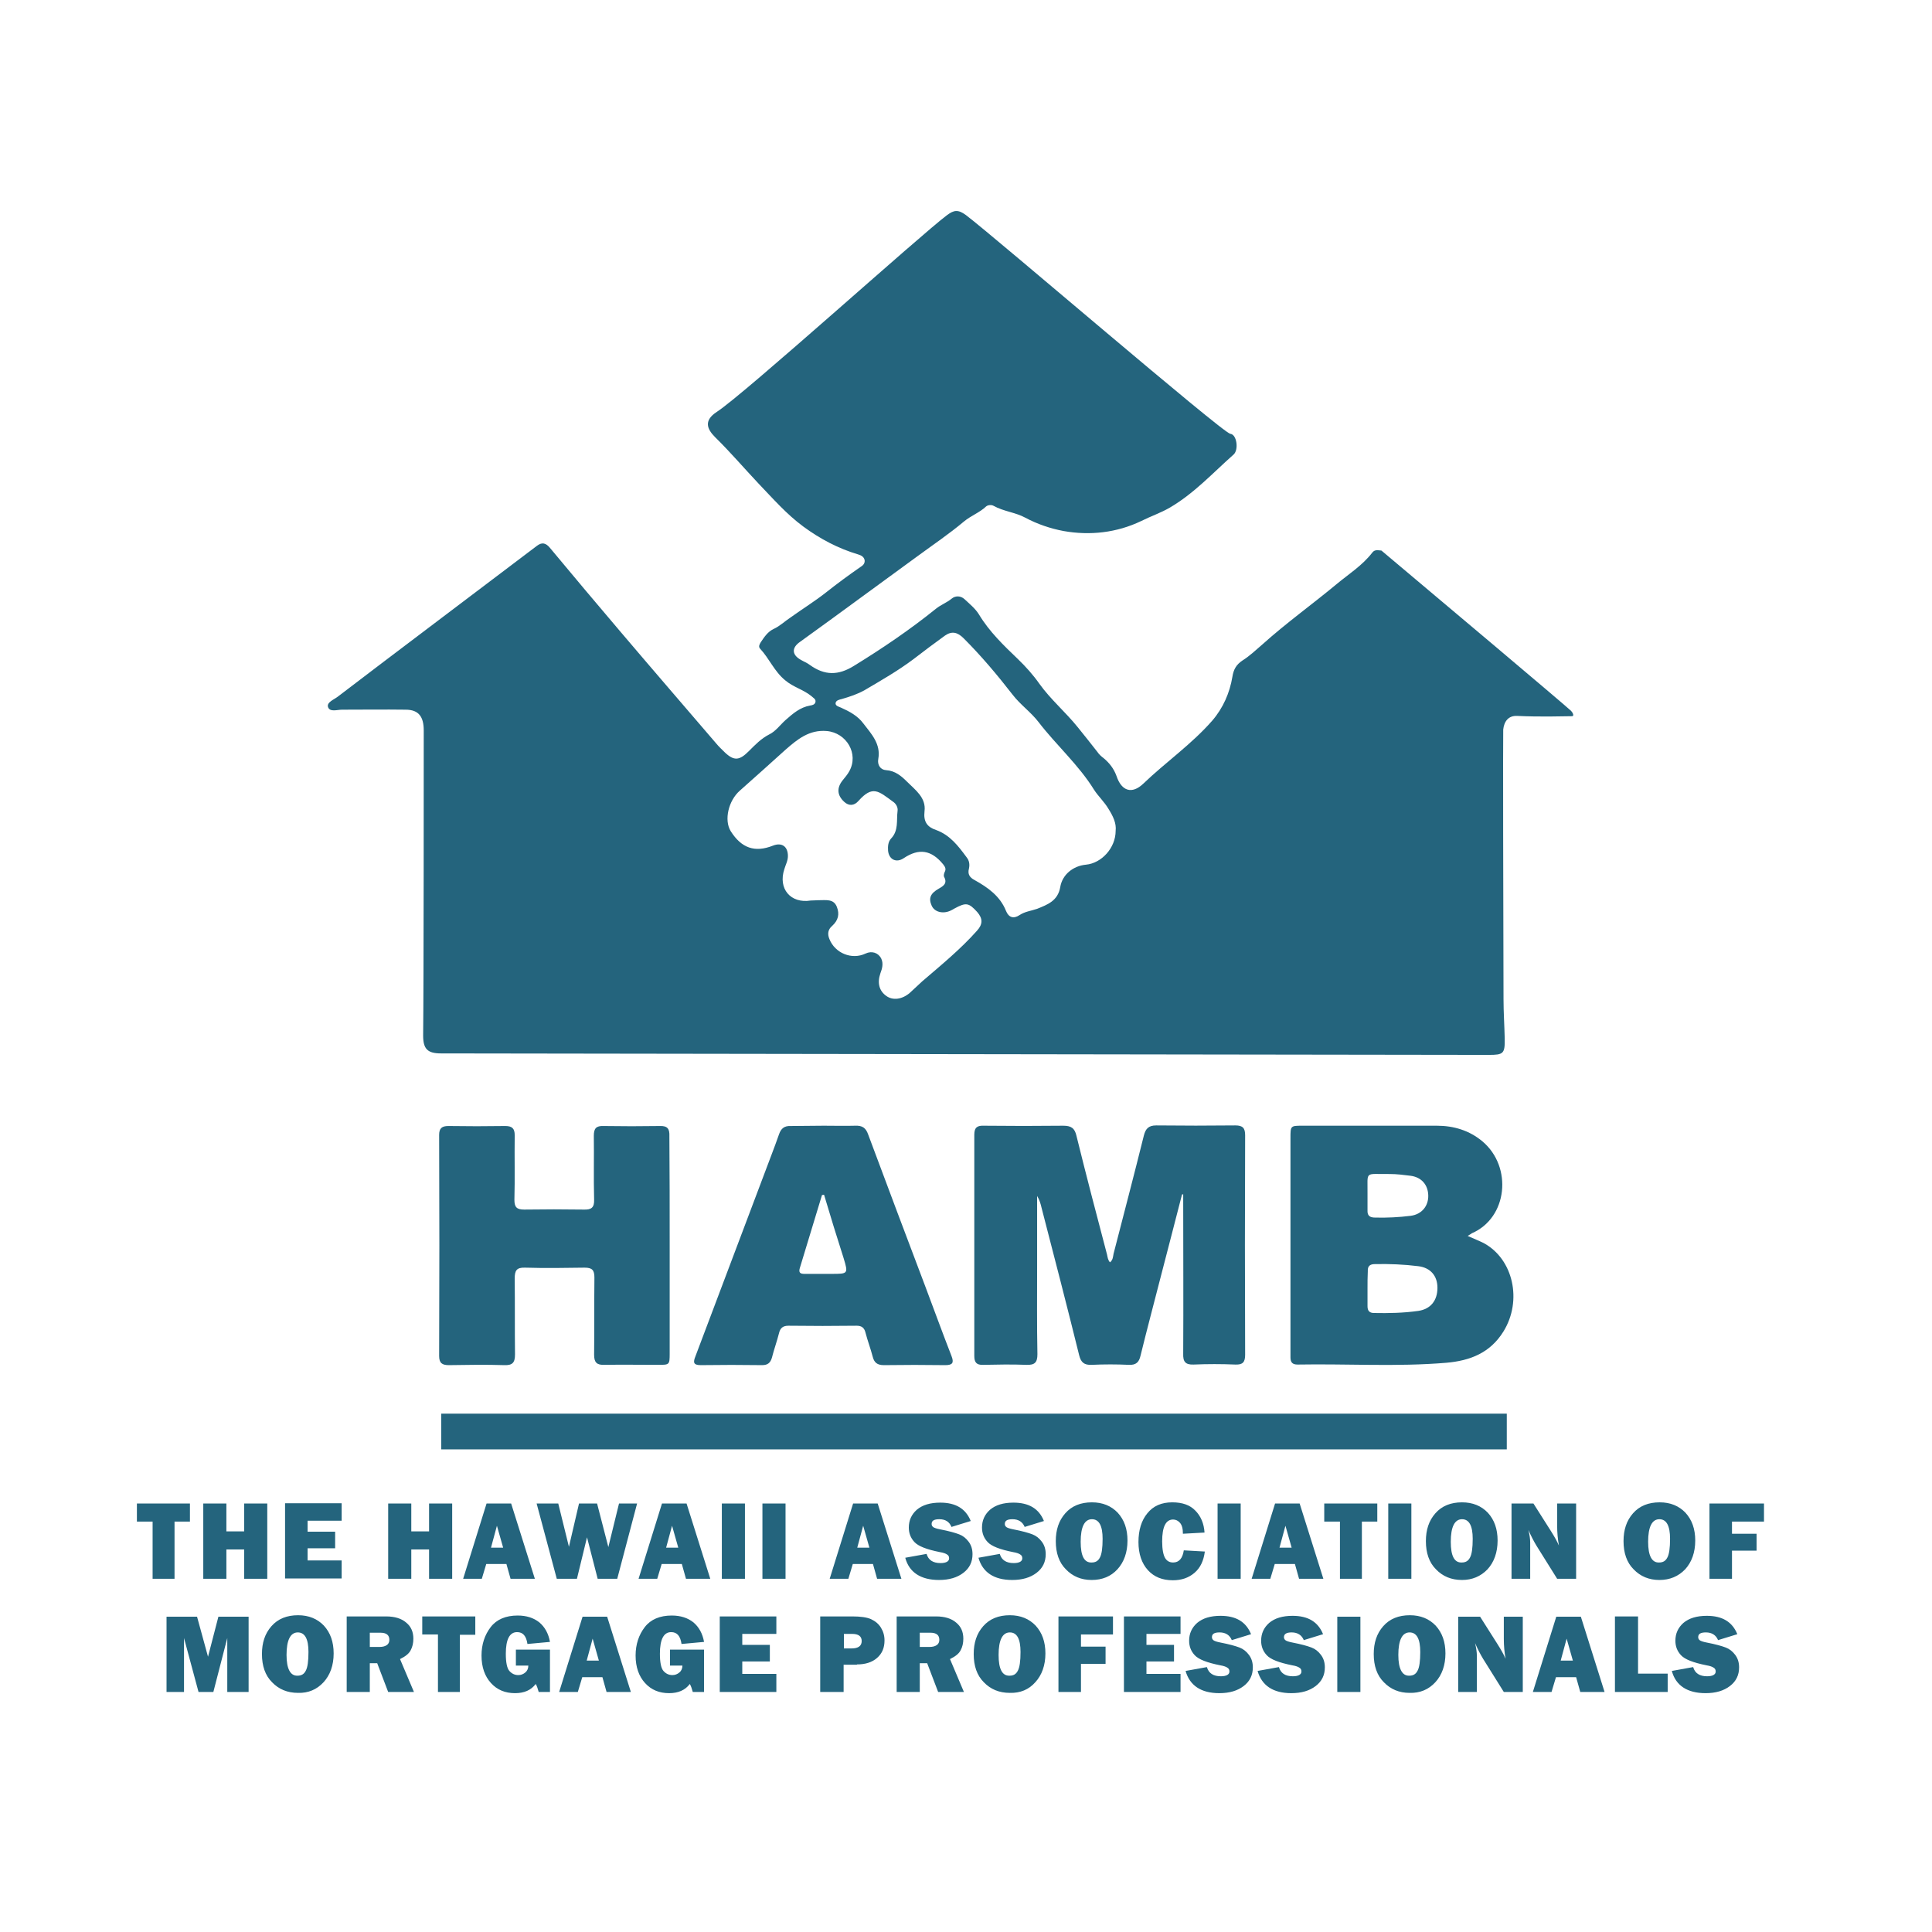
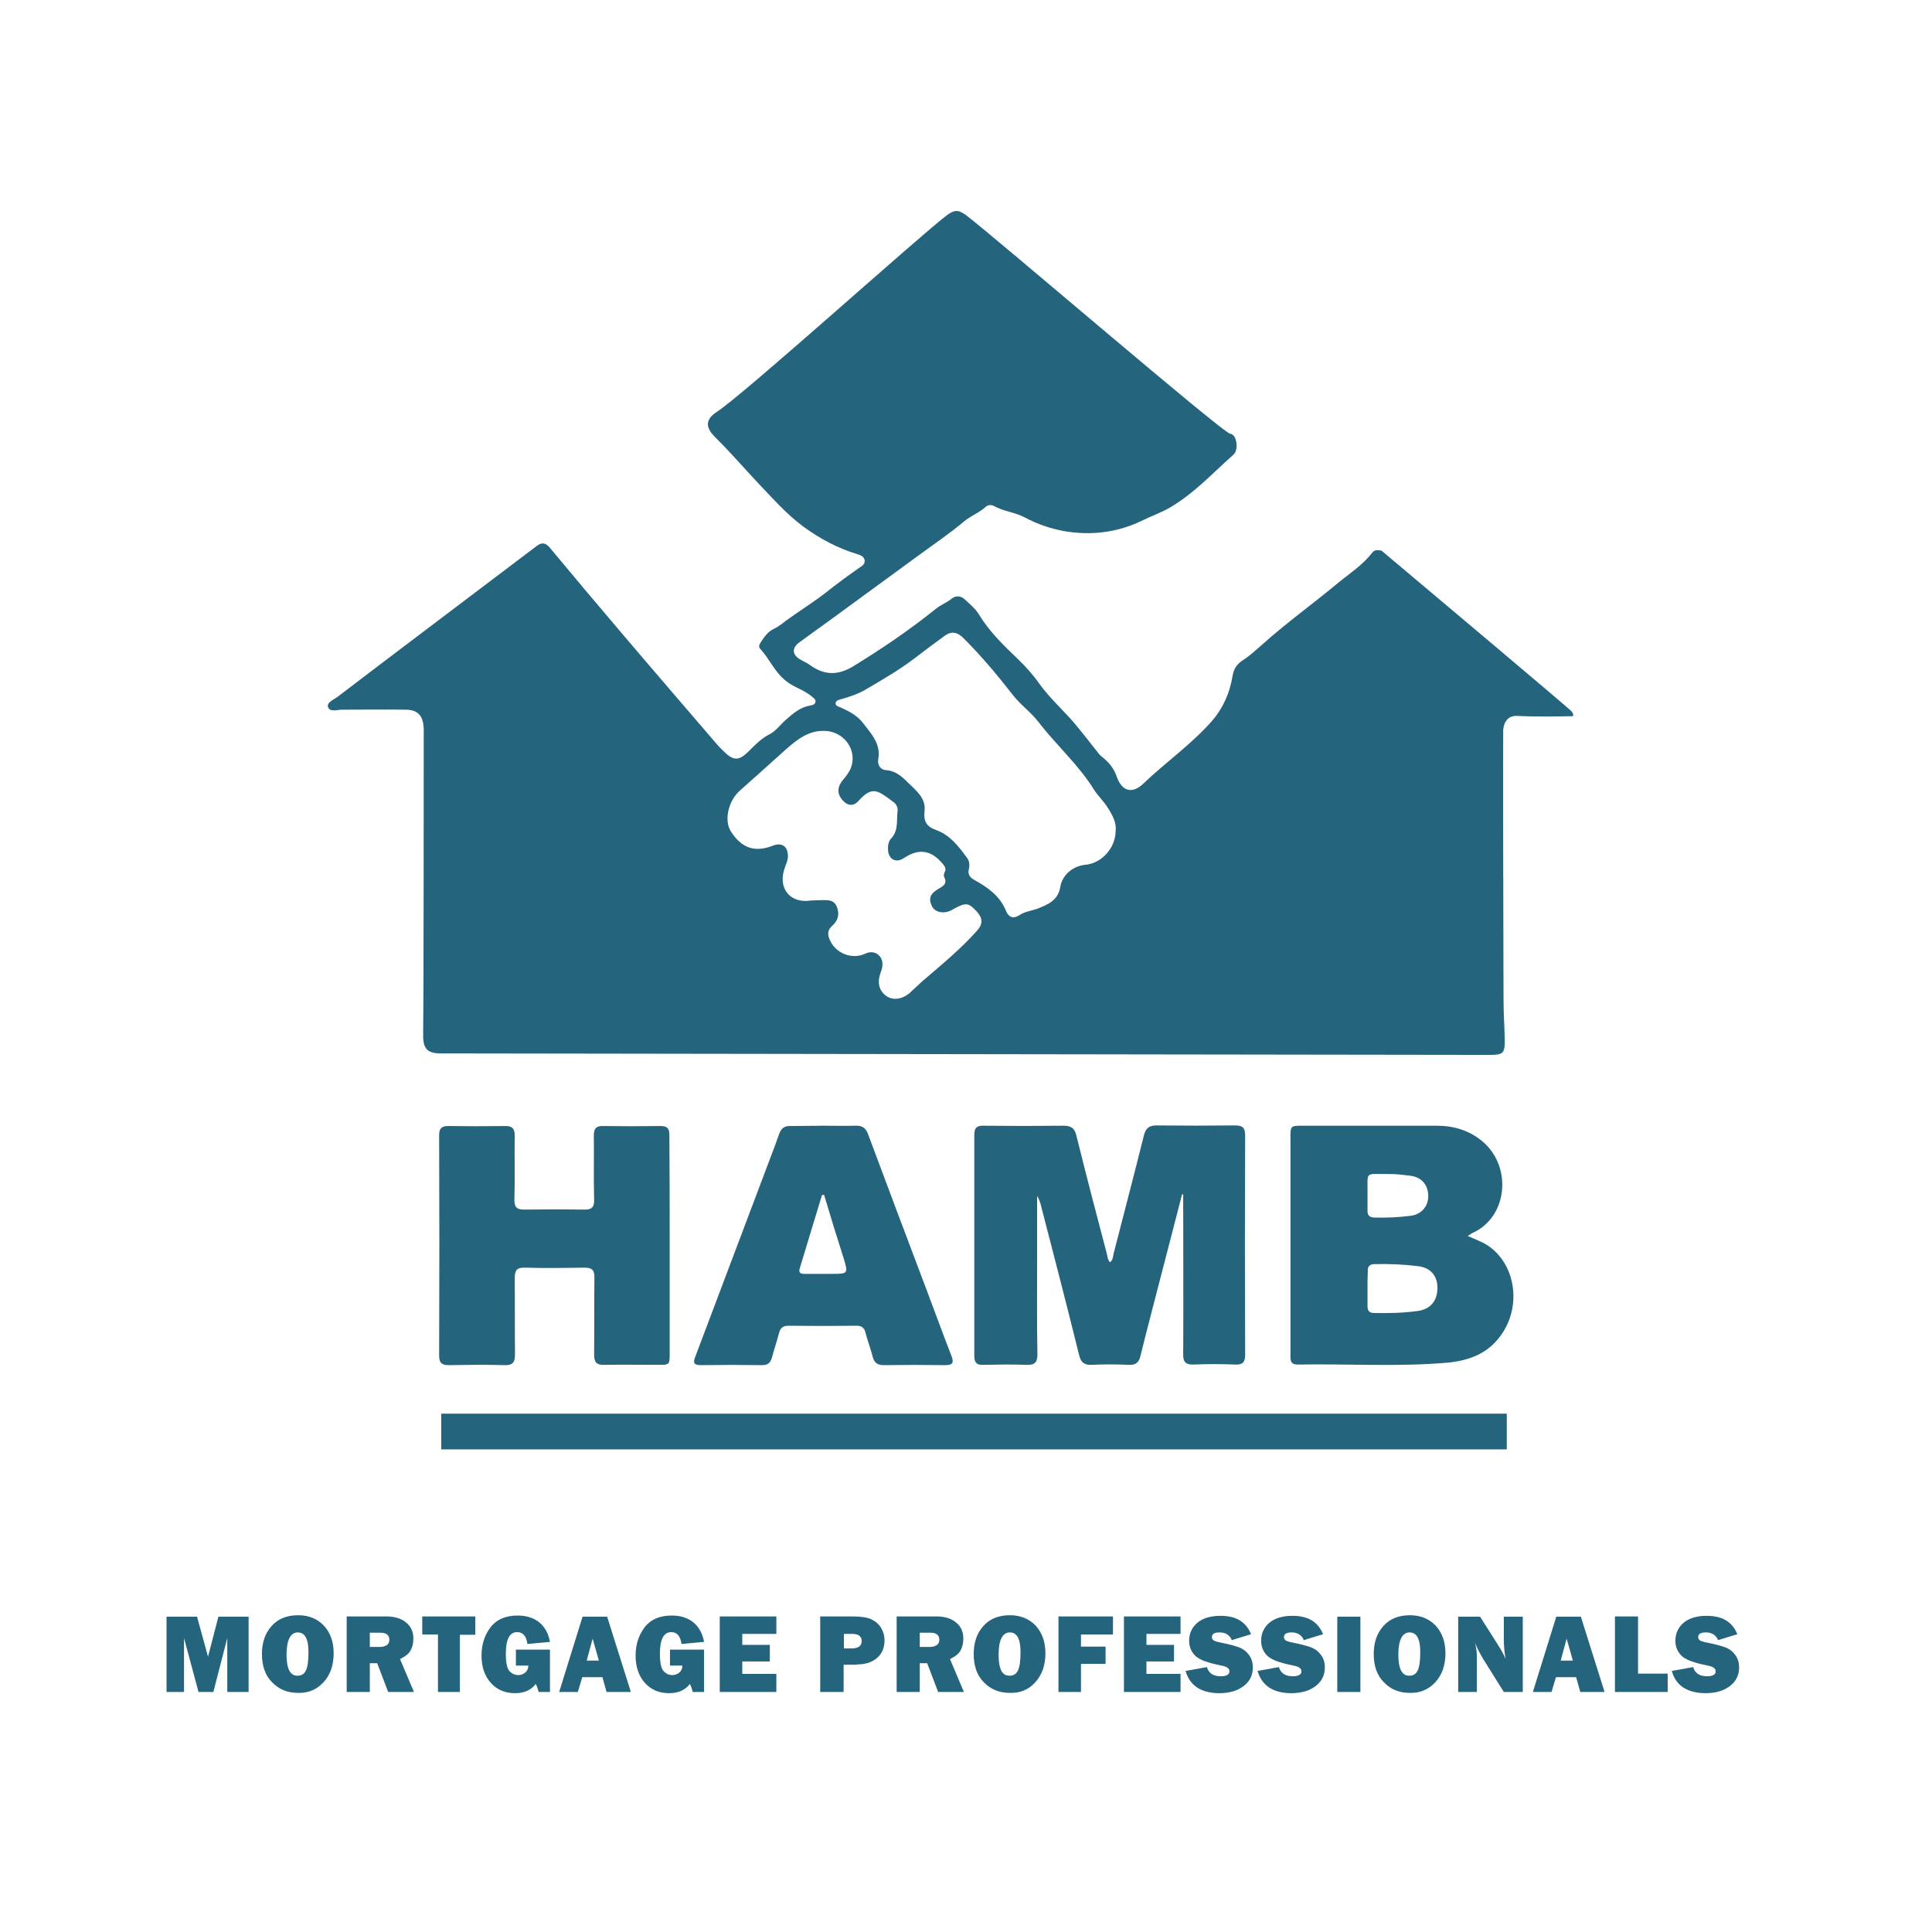
<svg xmlns="http://www.w3.org/2000/svg" version="1.1" id="layer" x="0px" y="0px" viewBox="0 0 652 652" style="enable-background:new 0 0 652 652;" xml:space="preserve">
  <style type="text/css">
	.st0{fill:#24647D;}
	.st1{fill:none;stroke:#24647D;stroke-width:12.053;}
</style>
  <g>
    <path class="st0" d="M575.6,571.4c3.4,0,6.1-0.8,8.2-2.4c2.1-1.6,3.1-3.7,3.1-6.3c0-1.6-0.4-3-1.3-4.2s-1.9-2-3.2-2.5   c-1.3-0.5-3.4-1.1-6.5-1.7c-1.1-0.2-1.9-0.5-2.2-0.7c-0.4-0.3-0.6-0.6-0.6-1.1c0-1.1,0.8-1.6,2.6-1.6c2,0,3.4,0.9,4.1,2.6l6.5-2   c-1.7-4.2-5.1-6.2-10.3-6.2c-3.4,0-6,0.8-7.9,2.4c-1.8,1.6-2.7,3.6-2.7,6c0,1.9,0.6,3.5,1.9,4.9c1.3,1.4,4.1,2.5,8.6,3.4   c1.2,0.2,2,0.5,2.4,0.8c0.5,0.3,0.7,0.7,0.7,1.3c0,1-1,1.6-2.9,1.6c-2.5,0-4.1-1-4.7-3.1l-7.2,1.3   C565.5,568.8,569.4,571.4,575.6,571.4 M552.8,564.7v-19.2H545V571h17.8v-6.2H552.8z M528.7,553l2.1,7.4h-4.1L528.7,553z M541.5,571   l-8-25.4h-8.3l-7.9,25.4h6.3l1.5-5h6.8l1.4,5H541.5z M513.9,545.6h-6.4v7.5c0,2.3,0.2,4.5,0.6,6.7c-0.6-1.4-1.5-3-2.7-4.9l-5.9-9.3   h-7.4V571h6.3v-12.3c0-1.1-0.2-2.5-0.6-4.2c0.9,2.1,1.8,3.8,2.7,5.3l7,11.2h6.4V545.6z M471.9,558.5c0-5,1.3-7.6,3.8-7.6   c2.4,0,3.6,2.2,3.6,6.6c0,3.1-0.3,5.2-0.9,6.3c-0.6,1.2-1.5,1.7-2.8,1.7C473.2,565.6,471.9,563.2,471.9,558.5 M484.4,567.7   c2.2-2.4,3.4-5.7,3.4-9.7c0-3.9-1.1-7-3.3-9.4c-2.2-2.3-5.1-3.5-8.7-3.5c-3.8,0-6.8,1.2-9,3.7c-2.2,2.5-3.2,5.6-3.2,9.4   c0,4,1.1,7.2,3.4,9.5c2.3,2.4,5.2,3.6,8.7,3.6C479.2,571.4,482.1,570.2,484.4,567.7 M451.3,571h7.8v-25.4h-7.8V571z M435.8,571.4   c3.4,0,6.1-0.8,8.2-2.4c2.1-1.6,3.1-3.7,3.1-6.3c0-1.6-0.4-3-1.3-4.2c-0.9-1.2-1.9-2-3.2-2.5c-1.3-0.5-3.4-1.1-6.5-1.7   c-1.1-0.2-1.9-0.5-2.2-0.7c-0.4-0.3-0.6-0.6-0.6-1.1c0-1.1,0.9-1.6,2.6-1.6c2,0,3.4,0.9,4.1,2.6l6.5-2c-1.7-4.2-5.1-6.2-10.3-6.2   c-3.4,0-6,0.8-7.9,2.4c-1.8,1.6-2.7,3.6-2.7,6c0,1.9,0.6,3.5,1.9,4.9c1.3,1.4,4.1,2.5,8.6,3.4c1.2,0.2,2,0.5,2.4,0.8   c0.5,0.3,0.7,0.7,0.7,1.3c0,1-1,1.6-2.9,1.6c-2.5,0-4.1-1-4.7-3.1l-7.2,1.3C425.8,568.8,429.6,571.4,435.8,571.4 M411.5,571.4   c3.4,0,6.1-0.8,8.2-2.4c2.1-1.6,3.1-3.7,3.1-6.3c0-1.6-0.4-3-1.3-4.2s-1.9-2-3.2-2.5c-1.3-0.5-3.4-1.1-6.5-1.7   c-1.1-0.2-1.9-0.5-2.2-0.7c-0.4-0.3-0.6-0.6-0.6-1.1c0-1.1,0.8-1.6,2.6-1.6c2,0,3.4,0.9,4.1,2.6l6.5-2c-1.7-4.2-5.1-6.2-10.3-6.2   c-3.4,0-6,0.8-7.9,2.4c-1.8,1.6-2.7,3.6-2.7,6c0,1.9,0.6,3.5,1.9,4.9c1.3,1.4,4.1,2.5,8.6,3.4c1.2,0.2,2,0.5,2.4,0.8   c0.5,0.3,0.7,0.7,0.7,1.3c0,1-1,1.6-2.9,1.6c-2.5,0-4.1-1-4.7-3.1l-7.2,1.3C401.5,568.8,405.3,571.4,411.5,571.4 M386.9,564.9v-4.2   h9.3v-5.6h-9.3v-3.7h11.5v-5.9h-19.1V571h19.1v-6.1H386.9z M373.1,555.7h-8.3v-4.1h10.8v-6.1h-18.4V571h7.6v-9.5h8.3V555.7z    M337,558.5c0-5,1.3-7.6,3.8-7.6c2.4,0,3.6,2.2,3.6,6.6c0,3.1-0.3,5.2-0.9,6.3c-0.6,1.2-1.5,1.7-2.8,1.7   C338.2,565.6,337,563.2,337,558.5 M349.4,567.7c2.2-2.4,3.4-5.7,3.4-9.7c0-3.9-1.1-7-3.3-9.4c-2.2-2.3-5.1-3.5-8.7-3.5   c-3.8,0-6.8,1.2-9,3.7c-2.2,2.5-3.2,5.6-3.2,9.4c0,4,1.1,7.2,3.4,9.5c2.3,2.4,5.2,3.6,8.8,3.6C344.3,571.4,347.2,570.2,349.4,567.7    M310.4,551h3.6c2,0,3,0.8,3,2.4c0,0.8-0.3,1.4-0.9,1.8c-0.6,0.4-1.4,0.6-2.4,0.6h-3.3V551z M320.6,559.9c1.8-0.9,3-1.8,3.6-3   c0.6-1.1,0.9-2.4,0.9-3.9c0-2.3-0.8-4.1-2.4-5.4c-1.6-1.4-3.9-2.1-6.8-2.1h-13.3V571h7.8v-9.7h2.5l3.7,9.7h8.7L320.6,559.9z    M284.7,551.4h2.9c2.1,0,3.2,0.8,3.2,2.4c0,1.7-1.2,2.5-3.4,2.5h-2.6V551.4z M289.2,561.7c2.8,0,5.1-0.7,6.8-2.2   c1.7-1.5,2.5-3.4,2.5-5.9c0-1.6-0.4-3-1.2-4.3c-0.8-1.3-1.9-2.2-3.4-2.9c-1.4-0.6-3.5-0.9-6.2-0.9h-10.9V571h7.9v-9.2H289.2z    M250.5,564.9v-4.2h9.3v-5.6h-9.3v-3.7h11.5v-5.9h-19.1V571h19.1v-6.1H250.5z M226.1,556.7v5.4h4.2c0,1-0.4,1.8-1,2.3   c-0.7,0.6-1.5,0.9-2.4,0.9c-1.2,0-2.2-0.5-3-1.4c-0.8-0.9-1.2-2.9-1.2-5.8c0-4.9,1.3-7.3,3.8-7.3c2,0,3.1,1.3,3.5,4l7.6-0.7   c-0.5-2.8-1.7-5-3.6-6.6c-1.9-1.5-4.3-2.3-7.3-2.3c-4,0-7.1,1.3-9.1,3.9c-2,2.6-3.1,5.8-3.1,9.6c0,3.9,1.1,7,3.2,9.3   c2.1,2.3,4.8,3.4,8.1,3.4c3.1,0,5.4-1,7-3.1c0.4,0.7,0.7,1.6,1,2.7h3.8v-14.3H226.1z M200,553l2.1,7.4H198L200,553z M212.9,571   l-8-25.4h-8.3l-7.9,25.4h6.3l1.5-5h6.8l1.4,5H212.9z M174.1,556.7v5.4h4.2c0,1-0.4,1.8-1,2.3c-0.7,0.6-1.5,0.9-2.4,0.9   c-1.2,0-2.2-0.5-3-1.4c-0.8-0.9-1.2-2.9-1.2-5.8c0-4.9,1.3-7.3,3.8-7.3c2,0,3.1,1.3,3.5,4l7.6-0.7c-0.5-2.8-1.7-5-3.6-6.6   c-1.9-1.5-4.3-2.3-7.3-2.3c-4,0-7.1,1.3-9.1,3.9c-2,2.6-3.1,5.8-3.1,9.6c0,3.9,1.1,7,3.2,9.3c2.1,2.3,4.8,3.4,8.1,3.4   c3.1,0,5.4-1,7-3.1c0.4,0.7,0.7,1.6,1,2.7h3.8v-14.3H174.1z M160.4,551.6v-6.1h-17.9v6.1h5.3V571h7.4v-19.3H160.4z M124.8,551h3.6   c2,0,3,0.8,3,2.4c0,0.8-0.3,1.4-0.9,1.8c-0.6,0.4-1.4,0.6-2.4,0.6h-3.3V551z M135,559.9c1.8-0.9,3-1.8,3.6-3   c0.6-1.1,0.9-2.4,0.9-3.9c0-2.3-0.8-4.1-2.4-5.4c-1.6-1.4-3.9-2.1-6.8-2.1H117V571h7.8v-9.7h2.5l3.7,9.7h8.7L135,559.9z    M96.7,558.5c0-5,1.3-7.6,3.8-7.6c2.4,0,3.6,2.2,3.6,6.6c0,3.1-0.3,5.2-0.9,6.3c-0.6,1.2-1.5,1.7-2.8,1.7   C98,565.6,96.7,563.2,96.7,558.5 M109.2,567.7c2.2-2.4,3.4-5.7,3.4-9.7c0-3.9-1.1-7-3.3-9.4c-2.2-2.3-5.1-3.5-8.7-3.5   c-3.8,0-6.8,1.2-9,3.7c-2.2,2.5-3.2,5.6-3.2,9.4c0,4,1.1,7.2,3.4,9.5c2.3,2.4,5.2,3.6,8.8,3.6C104,571.4,106.9,570.2,109.2,567.7    M73.7,545.6l-3.5,13.5l-3.7-13.5H56.2V571h5.9v-18.2L67,571h5l4.7-18.2V571h7.2v-25.4H73.7z" />
-     <path class="st0" d="M592.8,517.6h-8.3v-4.1h10.8v-6.1h-18.4v25.4h7.6v-9.5h8.3V517.6z M556.2,520.3c0-5,1.3-7.6,3.8-7.6   c2.4,0,3.6,2.2,3.6,6.6c0,3.1-0.3,5.2-0.9,6.3c-0.6,1.2-1.5,1.7-2.8,1.7C557.5,527.4,556.2,525.1,556.2,520.3 M568.7,529.6   c2.2-2.4,3.4-5.7,3.4-9.7c0-3.9-1.1-7-3.3-9.4c-2.2-2.3-5.1-3.5-8.7-3.5c-3.8,0-6.8,1.2-9,3.7c-2.2,2.5-3.2,5.6-3.2,9.4   c0,4,1.1,7.2,3.4,9.5c2.3,2.4,5.2,3.6,8.7,3.6C563.5,533.2,566.4,532,568.7,529.6 M531.9,507.4h-6.4v7.5c0,2.3,0.2,4.5,0.6,6.7   c-0.6-1.4-1.5-3-2.7-4.9l-5.9-9.3h-7.4v25.4h6.3v-12.3c0-1.1-0.2-2.5-0.6-4.2c0.9,2.1,1.8,3.8,2.7,5.3l7,11.2h6.4V507.4z    M489.6,520.3c0-5,1.3-7.6,3.8-7.6c2.4,0,3.6,2.2,3.6,6.6c0,3.1-0.3,5.2-0.9,6.3c-0.6,1.2-1.5,1.7-2.8,1.7   C490.8,527.4,489.6,525.1,489.6,520.3 M502,529.6c2.2-2.4,3.4-5.7,3.4-9.7c0-3.9-1.1-7-3.3-9.4c-2.2-2.3-5.1-3.5-8.7-3.5   c-3.8,0-6.8,1.2-9,3.7c-2.2,2.5-3.2,5.6-3.2,9.4c0,4,1.1,7.2,3.4,9.5c2.3,2.4,5.2,3.6,8.8,3.6C496.8,533.2,499.7,532,502,529.6    M468.5,532.8h7.8v-25.4h-7.8V532.8z M464.8,513.5v-6.1h-17.9v6.1h5.3v19.3h7.4v-19.3H464.8z M433.8,514.9l2.1,7.4h-4.1   L433.8,514.9z M446.6,532.8l-8-25.4h-8.3l-7.9,25.4h6.3l1.5-5h6.8l1.4,5H446.6z M410.9,532.8h7.8v-25.4h-7.8V532.8z M395.9,527.3   c-1.2,0-2.1-0.5-2.7-1.5c-0.6-1-1-2.9-1-5.6c0-4.9,1.2-7.4,3.7-7.4c0.9,0,1.7,0.4,2.3,1.1c0.7,0.8,1,2,1,3.7l7.3-0.4   c-0.2-3.1-1.3-5.6-3.1-7.4c-1.8-1.9-4.4-2.8-7.8-2.8c-3.6,0-6.4,1.2-8.4,3.7c-2,2.4-3,5.7-3,9.7c0,4,1.1,7.2,3.2,9.5   c2.1,2.3,4.9,3.4,8.4,3.4c2.9,0,5.3-0.8,7.3-2.5c2-1.7,3.1-4.1,3.5-7.2l-7.1-0.4C399.1,525.9,397.9,527.3,395.9,527.3 M364.7,520.3   c0-5,1.3-7.6,3.8-7.6c2.4,0,3.6,2.2,3.6,6.6c0,3.1-0.3,5.2-0.9,6.3c-0.6,1.2-1.5,1.7-2.8,1.7C365.9,527.4,364.7,525.1,364.7,520.3    M377.1,529.6c2.2-2.4,3.4-5.7,3.4-9.7c0-3.9-1.1-7-3.3-9.4c-2.2-2.3-5.1-3.5-8.7-3.5c-3.8,0-6.8,1.2-9,3.7   c-2.2,2.5-3.2,5.6-3.2,9.4c0,4,1.1,7.2,3.4,9.5c2.3,2.4,5.2,3.6,8.7,3.6C372,533.2,374.9,532,377.1,529.6 M341.6,533.2   c3.4,0,6.1-0.8,8.2-2.4c2.1-1.6,3.1-3.7,3.1-6.3c0-1.6-0.4-3-1.3-4.2s-1.9-2-3.2-2.5c-1.3-0.5-3.4-1.1-6.5-1.7   c-1.1-0.2-1.9-0.5-2.2-0.7c-0.4-0.3-0.6-0.6-0.6-1.1c0-1.1,0.8-1.6,2.6-1.6c2,0,3.4,0.9,4.1,2.6l6.5-2c-1.7-4.2-5.1-6.2-10.3-6.2   c-3.4,0-6,0.8-7.9,2.4c-1.8,1.6-2.7,3.6-2.7,6c0,1.9,0.6,3.5,1.9,4.9c1.3,1.4,4.1,2.5,8.6,3.4c1.2,0.2,2,0.5,2.4,0.8   c0.5,0.3,0.7,0.7,0.7,1.3c0,1-1,1.6-2.9,1.6c-2.5,0-4.1-1-4.7-3.1l-7.2,1.3C331.6,530.6,335.4,533.2,341.6,533.2 M316.9,533.2   c3.4,0,6.1-0.8,8.2-2.4c2.1-1.6,3.1-3.7,3.1-6.3c0-1.6-0.4-3-1.3-4.2s-1.9-2-3.2-2.5c-1.3-0.5-3.4-1.1-6.5-1.7   c-1.1-0.2-1.9-0.5-2.2-0.7c-0.4-0.3-0.6-0.6-0.6-1.1c0-1.1,0.8-1.6,2.6-1.6c2.1,0,3.4,0.9,4.1,2.6l6.5-2c-1.7-4.2-5.1-6.2-10.3-6.2   c-3.4,0-6,0.8-7.9,2.4c-1.8,1.6-2.7,3.6-2.7,6c0,1.9,0.6,3.5,1.9,4.9c1.3,1.4,4.1,2.5,8.6,3.4c1.2,0.2,2,0.5,2.4,0.8   c0.5,0.3,0.7,0.7,0.7,1.3c0,1-1,1.6-2.9,1.6c-2.5,0-4.1-1-4.7-3.1l-7.2,1.3C306.8,530.6,310.7,533.2,316.9,533.2 M291.3,514.9   l2.1,7.4h-4.1L291.3,514.9z M304.2,532.8l-8-25.4h-8.3l-7.9,25.4h6.3l1.5-5h6.8l1.4,5H304.2z M257.3,532.8h7.8v-25.4h-7.8V532.8z    M243.6,532.8h7.8v-25.4h-7.8V532.8z M226.8,514.9l2.1,7.4h-4.1L226.8,514.9z M239.7,532.8l-8-25.4h-8.3l-7.9,25.4h6.3l1.5-5h6.8   l1.4,5H239.7z M208.9,507.4l-3.6,14.7l-3.8-14.7h-6.1L192,522l-3.6-14.6h-7.3l6.8,25.4h6.8l3.4-14l3.6,14h6.6l6.7-25.4H208.9z    M167.7,514.9l2.1,7.4h-4.1L167.7,514.9z M180.5,532.8l-8-25.4h-8.3l-7.9,25.4h6.3l1.5-5h6.8l1.4,5H180.5z M144.8,507.4v9.4h-6   v-9.4H131v25.4h7.8v-9.9h6v9.9h7.8v-25.4H144.8z M103.8,526.7v-4.2h9.3v-5.6h-9.3v-3.7h11.5v-5.9H96.2v25.4h19.1v-6.1H103.8z    M82.4,507.4v9.4h-6v-9.4h-7.8v25.4h7.8v-9.9h6v9.9h7.8v-25.4H82.4z M64.1,513.5v-6.1H46.2v6.1h5.3v19.3h7.4v-19.3H64.1z" />
    <path class="st0" d="M276.1,303.8c2.8,0,5.2-0.5,6.3,2.2c1,2.5,0.5,4.6-1.6,6.5c-1.4,1.2-1.6,2.7-0.9,4.4c1.9,4.8,7.6,7.1,12.2,4.9   c2.1-1,4.3-0.3,5.3,1.7c0.8,1.7,0.3,3.4-0.3,5c-1.1,3.2-0.4,5.9,2,7.6c2.2,1.6,5.3,1.2,7.9-1c1.4-1.3,2.8-2.6,4.2-3.9   c6.4-5.5,12.9-10.8,18.5-17.1c2-2.2,2-4.1,0.1-6.3c-2.9-3.2-3.8-3.3-7.7-1.2c-0.5,0.3-1,0.6-1.5,0.8c-2.6,1.1-5.3,0.3-6.2-1.8   c-1.1-2.5-0.4-4.1,2.4-5.7c1.6-0.9,3-1.8,1.8-4c-0.2-0.4,0-1.2,0.2-1.6c0.6-1.1,0.1-1.8-0.5-2.6c-4-4.9-8.2-5.5-13.3-2.1   c-2.5,1.7-5,0.5-5.3-2.5c-0.1-1.5,0-3,1-4.1c2.6-2.7,1.8-6.1,2.2-9.3c0.2-1.2-0.5-2.5-1.6-3.2c-4.8-3.5-6.8-5.6-11.6-0.2   c-1.4,1.6-3.2,1.8-4.8,0.3c-2.4-2.2-2.6-4.7-0.5-7.3c0.8-1,1.6-1.9,2.2-3c3.3-5.9-0.9-13-7.6-13.6c-5.9-0.5-9.9,2.8-13.9,6.3   c-5.1,4.6-10.2,9.2-15.4,13.8c-3.9,3.4-5.4,10-3.1,13.7c3.6,5.7,8.1,7.3,14.2,4.9c3-1.2,5.1,0.2,5.1,3.5c0,1.6-0.8,3-1.2,4.4   c-2.2,6.6,2.1,11.7,8.9,10.6C274.4,303.9,275.6,303.8,276.1,303.8 M376.5,280.4c0.3-2.6-0.9-5-2.4-7.4c-1.4-2.4-3.5-4.3-4.9-6.5   c-5.2-8.4-12.7-15-18.7-22.8c-2.6-3.4-6.2-5.9-8.8-9.3c-5.2-6.7-10.6-13.1-16.5-19c-2.1-2.1-4-2.5-6.3-0.9c-3.6,2.6-7.2,5.3-10.7,8   c-5.2,3.9-10.8,7.1-16.4,10.4c-2.5,1.4-5,2.2-7.7,3c-0.8,0.2-1.9,0.4-2.1,1.3c-0.2,1,1.1,1.3,1.8,1.6c2.9,1.3,5.7,2.8,7.6,5.4   c2.7,3.5,5.9,6.9,5,11.9c-0.4,2.1,0.8,3.7,2.6,3.8c3.1,0.2,5.2,2,7.1,3.9c2.8,2.8,6.5,5.4,5.9,10c-0.4,3.5,0.9,5.3,3.9,6.3   c4.7,1.7,7.5,5.4,10.3,9.2c0.9,1.1,1.1,2.4,0.8,3.8c-0.5,1.9,0.2,3,1.9,3.9c4.5,2.5,8.6,5.4,10.6,10.4c0.9,2.2,2.5,2.8,4.6,1.4   c1.8-1.2,3.9-1.4,5.9-2.1c3.5-1.4,7-2.7,7.8-7.3c0.7-4.3,4.4-7.2,8.7-7.6C371.8,291.3,376.5,286.1,376.5,280.4 M143,246.5   c0-4.5-1.6-7-6.1-7c-7.2-0.1-14.4,0-21.5,0c-1.6,0-4.1,0.9-4.7-0.9c-0.5-1.6,2-2.5,3.3-3.5c11.3-8.7,63.7-48.2,67.2-50.9   c1.7-1.3,3-1,4.4,0.7c7.9,9.5,15.8,18.9,23.8,28.3c10.7,12.6,21.5,25.1,32.3,37.7c0.9,1.1,2,2.1,3,3.1c3.1,2.9,4.9,2.6,8-0.5   c2.1-2.1,4.1-4.2,6.8-5.6c2.3-1.1,3.7-3.2,5.6-4.9c2.5-2.2,4.9-4.3,8.3-4.9c0.7-0.1,1.6-0.3,1.8-1.2c0.2-1-0.8-1.4-1.4-2   c-2.7-2.2-6.1-3-8.8-5.3c-3.7-3-5.4-7.4-8.5-10.7c-0.6-0.7-0.2-1.4,0.2-2.1c1.2-1.8,2.4-3.6,4.3-4.5c2.2-1,3.9-2.7,5.9-4   c3.9-2.8,8.1-5.4,11.9-8.4c3.8-3,7.6-5.8,11.5-8.5c0.8-0.5,1.6-1.1,1.5-2.3c-0.2-1.2-1.2-1.7-2.2-2c-6.7-2-12.8-5.2-18.5-9.4   c-5.7-4.2-10.3-9.5-15.1-14.5c-4.9-5.2-9.6-10.7-14.7-15.7c-2.9-2.9-3.7-5.7,0.6-8.5c9.4-6.1,69.2-60.1,77.7-66.4   c2.3-1.7,3.7-2,6.4,0c9.9,7.5,86.6,73.5,89.2,73.8c2.2,0.2,2.9,5.4,1.1,7c-7,6.2-13.3,13.1-21.5,17.9c-3.1,1.8-6.4,2.9-9.6,4.5   c-8.3,4-17.4,5-26.3,3.4c-4.3-0.8-8.8-2.3-12.9-4.5c-3.3-1.8-7.3-2.1-10.7-4c-0.7-0.4-1.9-0.3-2.5,0.2c-2.2,2.1-5.1,3.1-7.5,5.1   c-5,4.2-10.5,7.9-15.8,11.8c-6.1,4.4-12.1,8.9-18.2,13.3c-7.1,5.2-14.2,10.4-21.3,15.5c-2.9,2-2.8,4.4,0.3,6.1c1,0.6,2.1,1,3,1.7   c5,3.6,9.6,3.6,14.9,0.3c9.6-5.9,18.9-12.2,27.7-19.3c1.6-1.3,3.6-2,5.3-3.4c1.2-1,3-1,4.3,0.2c1.7,1.6,3.6,3.1,4.9,5.2   c3.5,5.8,8.3,10.4,13.1,15c2.7,2.6,5.2,5.4,7.3,8.4c3.8,5.3,8.8,9.5,12.9,14.6c2.2,2.7,4.4,5.5,6.6,8.3c0.6,0.9,1.4,1.6,2.2,2.2   c1.9,1.6,3.4,3.5,4.3,6c1.7,5.1,5.2,6.2,9,2.6c7.6-7.3,16.3-13.3,23.3-21.3c3.7-4.3,5.9-9.4,6.8-14.8c0.4-2.5,1.3-4.1,3.4-5.5   c2.4-1.5,4.5-3.5,6.7-5.4c8-7.2,16.8-13.5,25.1-20.4c4.1-3.4,8.7-6.3,12-10.6c0.8-1.1,1.9-0.8,3.1-0.7c18.1,15.2,61.9,52.1,64,54.1   c0.5,0.5,1.2,1.8,0.3,1.8c-3.1,0-10.2,0.3-18.6-0.1c-2.8-0.1-4.3,1.8-4.6,4.6c-0.1,1,0,61.4,0.1,91c0,4.4,0.3,8.8,0.4,13.2   c0.1,5.2-0.4,5.6-5.4,5.6c-18.3,0-335.5-0.5-353.6-0.5c-4.5,0-6-1.5-6-6C143,333.1,143,255.7,143,246.5" />
    <path class="st0" d="M398.9,403.1c-2.3,8.8-4.5,17.6-6.8,26.3c-2.4,9.4-4.9,18.7-7.2,28.1c-0.5,2.2-1.5,3.2-3.9,3.1   c-4.2-0.2-8.4-0.2-12.6,0c-2.5,0.1-3.6-0.8-4.2-3.2c-4.1-16.6-8.4-33.2-12.7-49.8c-0.3-1.3-0.7-2.7-1.5-4v23.5   c0,10-0.1,19.9,0.1,29.9c0,2.8-0.9,3.7-3.7,3.6c-4.9-0.2-9.8-0.1-14.6,0c-2.3,0.1-3-0.9-3-3c0-24.9,0-49.8,0-74.7   c0-2.5,1.1-3.1,3.3-3c8.9,0.1,17.8,0.1,26.7,0c2.7,0,3.9,0.8,4.5,3.5c3.3,13.4,6.8,26.7,10.3,40c0.2,0.9,0.3,1.9,1,2.6   c1-0.8,1-1.9,1.2-2.9c3.4-13.2,6.9-26.5,10.2-39.8c0.6-2.4,1.6-3.5,4.2-3.5c8.9,0.1,17.8,0.1,26.7,0c2.5,0,3.3,0.9,3.3,3.3   c-0.1,24.7-0.1,49.4,0,74.1c0,2.5-0.8,3.4-3.3,3.3c-4.7-0.2-9.4-0.2-14.1,0c-2.8,0.1-3.6-1-3.5-3.7c0.1-17.1,0-34.3,0-51.4v-2.4   C399.2,403.1,399.1,403.1,398.9,403.1" />
    <path class="st0" d="M461.5,402.8c0,2.4,0,4,0,5.6c-0.1,1.9,0.8,2.5,2.6,2.5c4,0.1,8-0.1,12-0.6c3.7-0.5,6-3.3,5.9-6.9   c-0.1-3.6-2.3-6.1-5.9-6.6c-2.4-0.3-4.7-0.6-7.1-0.6C460.3,396.3,461.6,395,461.5,402.8 M461.5,434.8c0,2,0,4,0,6   c0,1.5,0.6,2.3,2.2,2.3c5,0.1,9.9,0,14.9-0.7c4.2-0.6,6.5-3.5,6.5-7.8c0-4-2.3-6.8-6.5-7.3c-4.8-0.6-9.7-0.8-14.6-0.7   c-1.7,0-2.5,0.7-2.4,2.4C461.5,431,461.5,432.9,461.5,434.8 M495.3,417.1c2,0.9,3.8,1.6,5.4,2.4c10,5.4,13.1,19.4,6.7,29.8   c-4.5,7.3-11.3,9.9-19.3,10.6c-16.7,1.4-33.5,0.3-50.2,0.6c-1.7,0-2.4-0.7-2.4-2.4c0-3,0-5.9,0-8.9c0-21.7,0-43.4,0-65.1   c0-4.2,0-4.2,4.1-4.2c15.1,0,30.2,0,45.3,0c5.7,0,11,1.6,15.4,5.3c10.2,8.6,8.5,25.8-3.6,31C496.4,416.4,496,416.7,495.3,417.1" />
    <path class="st0" d="M226,420.3c0,12.2,0,24.3,0,36.5c0,3.8-0.1,3.8-3.9,3.8c-6,0-12.1-0.1-18.1,0c-2.6,0.1-3.5-0.8-3.5-3.4   c0.1-8.7,0-17.4,0.1-26.1c0-2.5-0.8-3.3-3.3-3.3c-6.7,0.1-13.4,0.2-20.1,0c-2.9-0.1-3.5,1-3.5,3.7c0.1,8.5,0,17,0.1,25.6   c0,2.7-0.8,3.7-3.6,3.6c-6.2-0.2-12.4-0.1-18.7,0c-2.3,0-3.3-0.7-3.3-3.1c0.1-24.9,0.1-49.8,0-74.6c0-2.2,0.9-3,3.1-3   c6.4,0.1,12.8,0.1,19.2,0c2.3,0,3.2,0.8,3.2,3.1c-0.1,7.3,0.1,14.6-0.1,21.8c0,2.5,0.8,3.3,3.3,3.3c6.7-0.1,13.4-0.1,20.1,0   c2.6,0.1,3.6-0.7,3.5-3.4c-0.2-7.2,0-14.4-0.1-21.5c0-2.5,0.8-3.4,3.3-3.3c6.3,0.1,12.6,0.1,19,0c2.6-0.1,3.3,1,3.2,3.4   C226,395.6,226,408,226,420.3" />
    <path class="st0" d="M278.1,403.2c-0.2,0-0.5,0.1-0.7,0.1c-2.5,8.2-5,16.4-7.5,24.7c-0.4,1.4,0.1,1.9,1.5,1.9c3.1,0,6.1,0,9.2,0   c5.6,0,5.7,0,4.1-5.3C282.4,417.4,280.2,410.3,278.1,403.2 M278,379.9c3.5,0,7.1,0.1,10.6,0c2.4-0.1,3.6,0.7,4.4,3   c6.4,17.2,12.9,34.4,19.4,51.6c2.9,7.7,5.7,15.4,8.7,23.1c0.9,2.3,0.4,3.1-2.1,3.1c-6.9-0.1-13.8-0.1-20.7,0   c-2.3,0-3.3-0.9-3.8-2.9c-0.7-2.7-1.7-5.3-2.4-8c-0.4-1.7-1.3-2.4-3-2.4c-7.7,0.1-15.3,0.1-23,0c-1.9,0-2.8,0.8-3.2,2.5   c-0.7,2.8-1.7,5.5-2.4,8.3c-0.5,1.7-1.4,2.5-3.3,2.5c-6.9-0.1-13.8-0.1-20.7,0c-2.6,0-2.6-1-1.8-3c7.7-20.4,15.4-40.8,23.1-61.2   c1.7-4.6,3.5-9.1,5.1-13.7c0.7-2,1.8-2.9,4-2.8C270.7,380,274.4,379.9,278,379.9" />
  </g>
  <line class="st1" x1="148.9" y1="483.1" x2="508.5" y2="483.1" />
</svg>